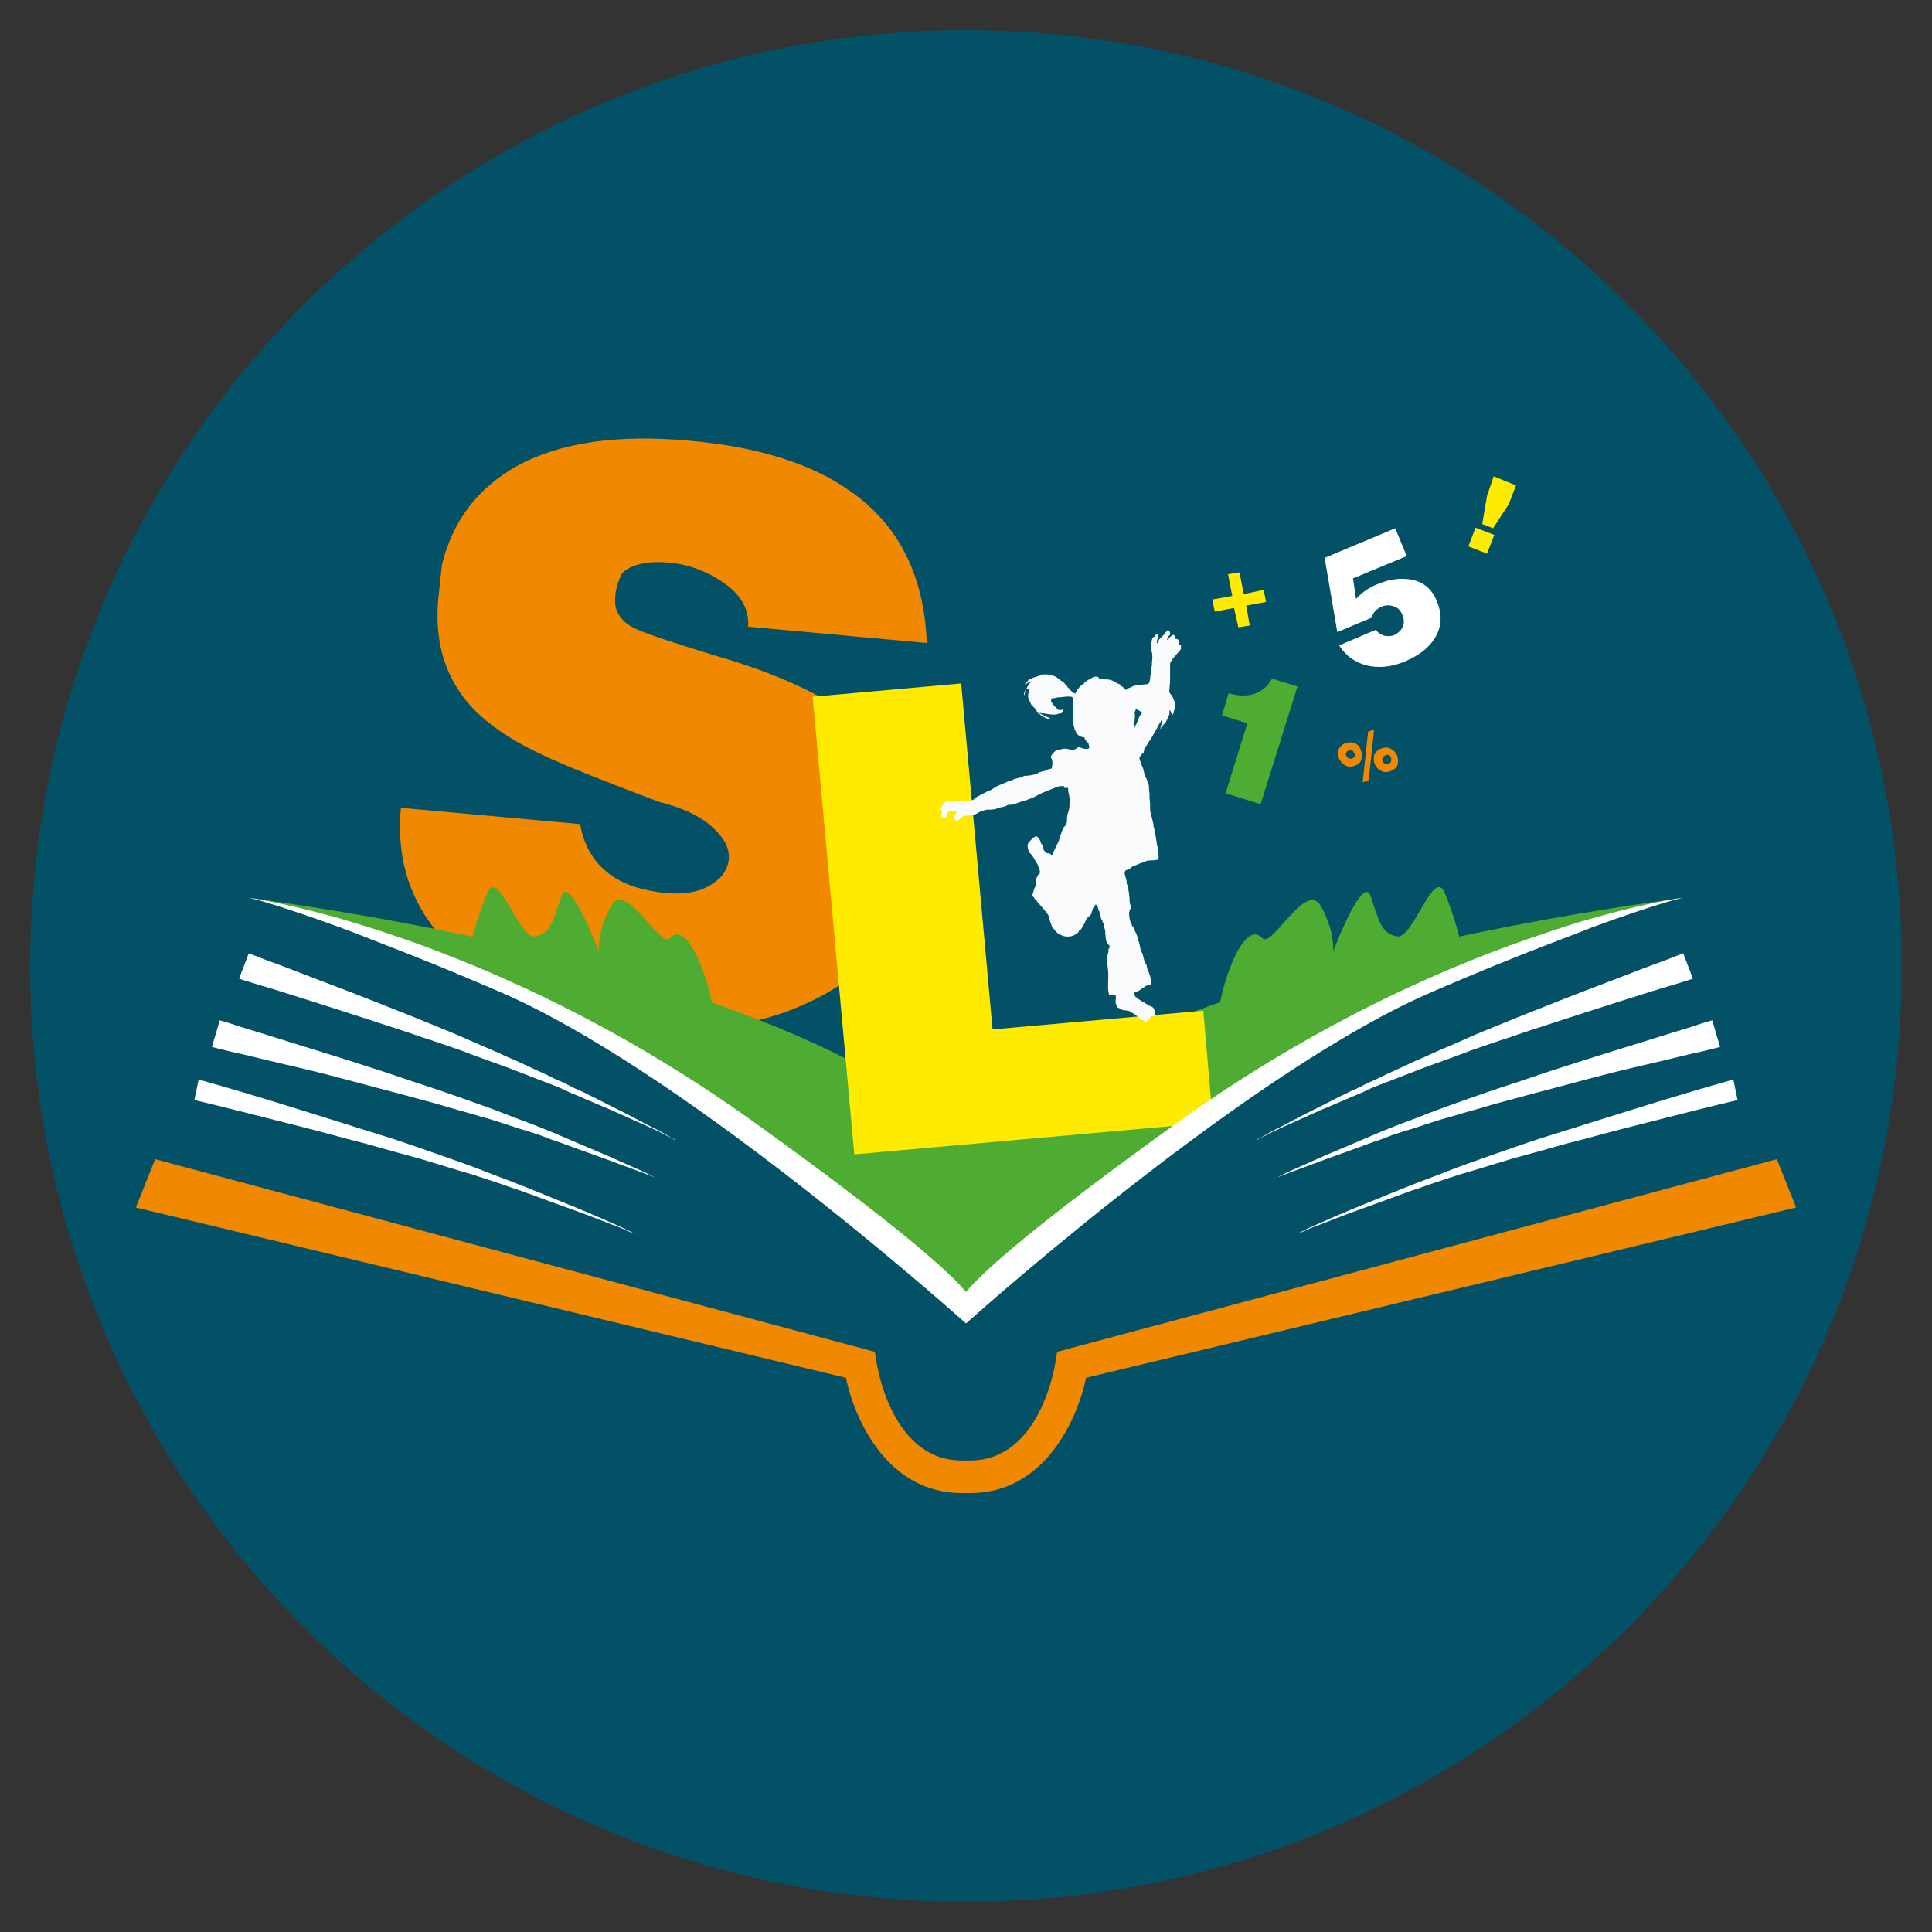
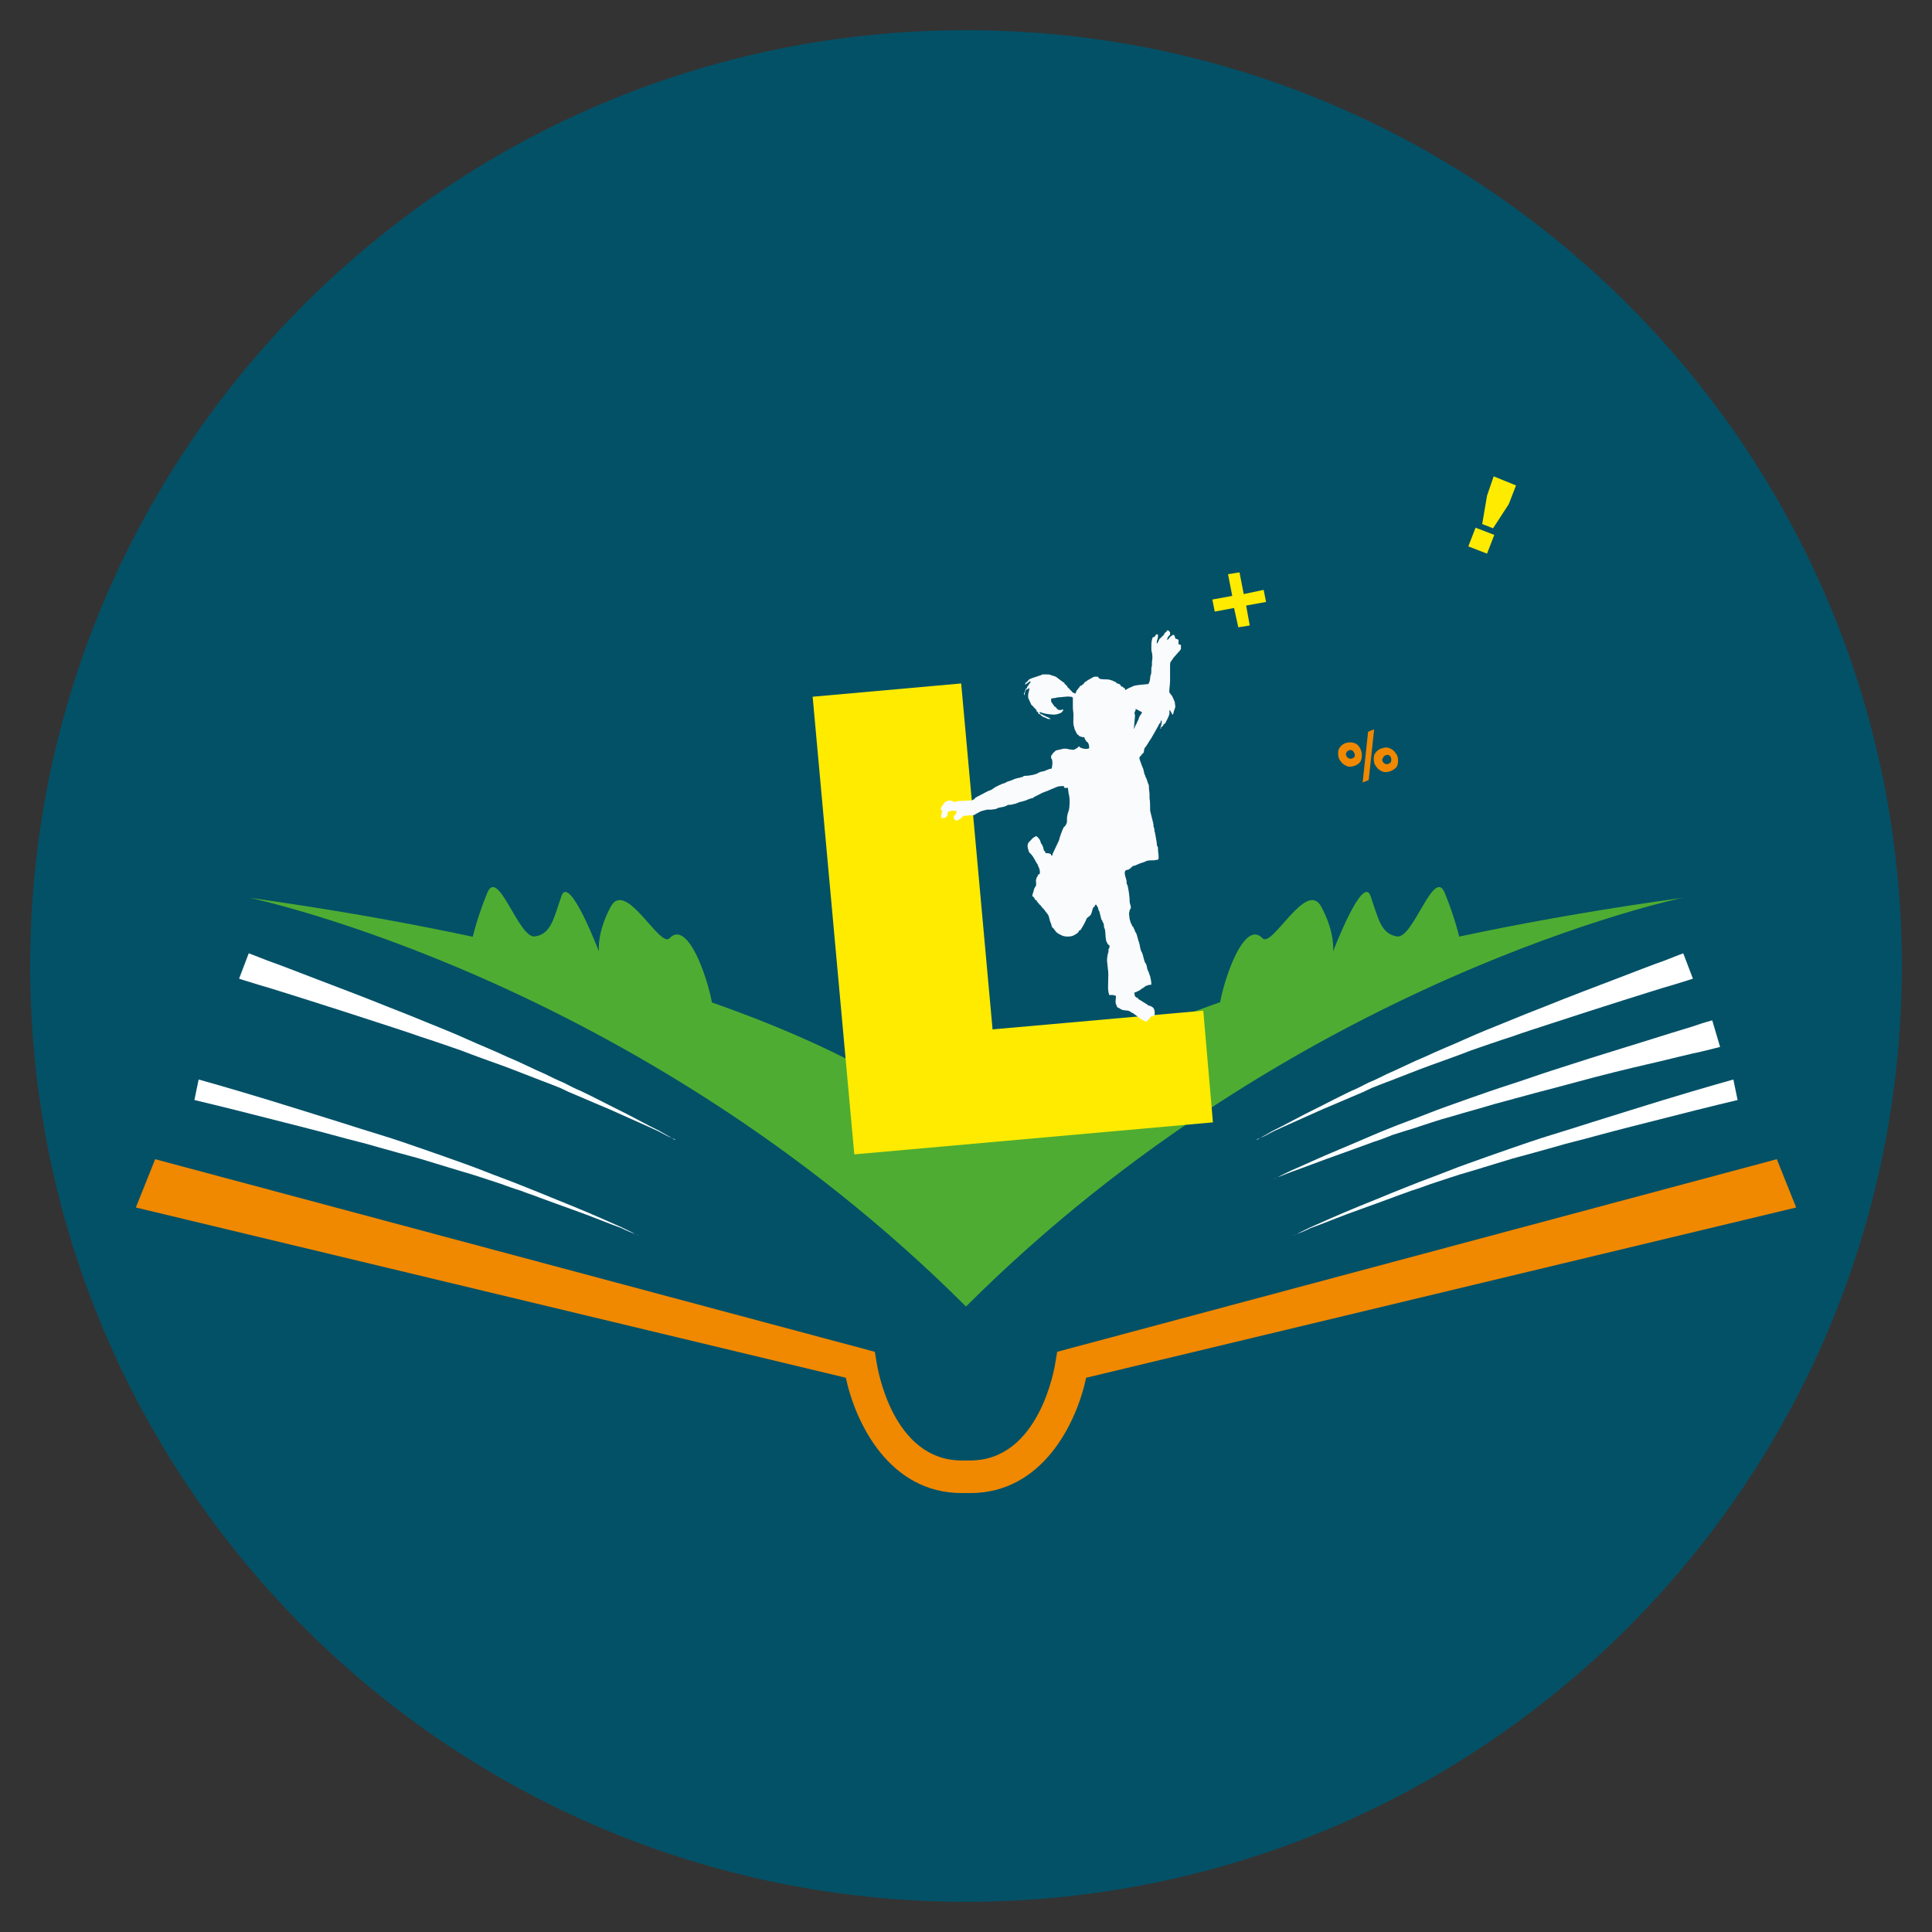
<svg xmlns="http://www.w3.org/2000/svg" x="0px" y="0px" viewBox="0 0 32 32" style="enable-background:new 0 0 32 32;" xml:space="preserve">
  <rect x="0" y="0" width="32" height="32" fill="#333333" stroke="none" />
  <style type="text/css"> .st0{display:none;} .st1{display:inline;} .st2{fill:#FC0423;} .st3{fill:#FF4754;} .st4{fill:#FF923D;} .st5{fill:#FFE90C;} .st6{display:inline;fill:#383838;} .st7{display:inline;fill:#686767;} .st8{display:inline;fill:#888787;} .st9{display:inline;fill:#282828;} .st10{display:inline;fill:#666666;} .st11{display:inline;fill:#9D9C9C;} .st12{display:inline;fill:#232323;} .st13{display:inline;fill:#353C59;} .st14{display:inline;fill:#A21313;} .st15{display:inline;fill:#353C59;stroke:#000000;stroke-width:3;stroke-miterlimit:10;} .st16{display:inline;fill:#4F4F4F;} .st17{fill:url(#SVGID_1_);} .st18{fill:#2D2C30;} .st19{opacity:0.39;} .st20{fill:#FFFFFF;} .st21{fill:url(#SVGID_00000156564885061532067830000005218214013943251386_);} .st22{fill:url(#SVGID_00000076575489273694380050000012492217293962992278_);} .st23{fill:url(#SVGID_00000173159000834763751920000014340317197102845570_);} .st24{fill:#05E4DE;} .st25{fill:#04B1AC;} .st26{fill:#05D5CF;} .st27{fill:#C30505;} .st28{fill:#AEAEAE;} .st29{fill:#5B5A5A;} .st30{fill:#A9A8A8;} .st31{fill:#8B8B8B;} .st32{fill:url(#SVGID_00000056388723381632051980000006573785500676374406_);} .st33{fill:#810404;} .st34{fill:#4C0202;} .st35{fill:#1E1E1E;} .st36{fill:#4C4C4C;} .st37{fill:#6D6D6D;} .st38{fill:#9F9E9E;} .st39{fill:#D7D7D7;} .st40{fill:#E7E5E5;} .st41{fill:#666565;} .st42{fill:#959595;} .st43{fill:#B6B6B6;} .st44{fill:#929292;} .st45{fill:#AEADAD;} .st46{fill:#C3C3C3;} .st47{fill:#565555;} .st48{fill:url(#SVGID_00000073680988435068136630000015540098528281359011_);} .st49{fill:url(#SVGID_00000165228640643782499590000003917069138728440487_);} .st50{fill:#C0BEBE;} .st51{fill:url(#SVGID_00000109006031020525407790000000210655462180106881_);} .st52{fill:url(#SVGID_00000078724256300273026210000006823633835681750405_);} .st53{fill:url(#SVGID_00000111191308811775700070000005171059358782567088_);} .st54{fill:#494949;} .st55{fill:#540202;} .st56{fill:#A20404;} .st57{fill:#B90202;} .st58{fill:#5E0404;} .st59{fill:#880303;} .st60{fill:#727272;} .st61{fill:#6B6B6B;} .st62{fill:#989898;} .st63{fill:#888888;} .st64{fill:#490202;} .st65{fill:#880404;} .st66{fill:#C1C5C5;} .st67{fill:#9D9C9C;} .st68{fill:#5E5D5D;} .st69{fill:#868686;} .st70{opacity:0.3;fill:#231F20;} .st71{opacity:0.3;} .st72{fill:#231F20;} .st73{fill:none;stroke:#FFFFFF;stroke-width:2.059;stroke-miterlimit:10;} .st74{fill:none;stroke:#000000;stroke-width:17;stroke-miterlimit:10;stroke-dasharray:10.017,10.017;} .st75{fill:url(#SVGID_00000047029198853009525880000006118075063883987133_);} .st76{fill:url(#SVGID_00000174583387688143714500000014940626391626998200_);} .st77{fill:url(#SVGID_00000067932741983247212770000013792287937542087333_);} .st78{opacity:0.43;} .st79{fill:none;stroke:#FF0000;stroke-width:13;stroke-miterlimit:10;} .st80{opacity:0.5;} .st81{fill:none;stroke:#B10202;stroke-width:46;stroke-miterlimit:10;} .st82{opacity:0.51;} .st83{opacity:0.65;} .st84{opacity:0.2;fill:#020202;} .st85{fill:#FBFBFB;} .st86{fill:none;stroke:#FF0000;stroke-width:17;stroke-miterlimit:10;} .st87{opacity:0.72;} .st88{fill:none;stroke:#FFFFFF;stroke-width:9;stroke-miterlimit:10;} .st89{fill:none;stroke:#FFFFFF;stroke-width:5;stroke-linejoin:round;stroke-miterlimit:10;} .st90{fill:#FFFFFF;stroke:#FFFFFF;stroke-width:5;stroke-linejoin:round;stroke-miterlimit:10;} .st91{opacity:0.55;fill:#FFFFFF;stroke:#FFFFFF;stroke-width:5;stroke-linejoin:round;stroke-miterlimit:10;} .st92{fill:#2C5871;} .st93{fill:#0F303F;} .st94{fill:#E5E5E5;} .st95{fill:#C0D54B;} .st96{fill:#FFC77B;} .st97{fill:#E8B670;} .st98{fill:#9EB503;} .st99{fill:#C02106;} .st100{fill:#A71D05;} .st101{fill:#14AFBE;} .st102{fill:#16C0D0;} .st103{fill:#123A4D;} .st104{fill:#C89D61;} .st105{fill:#9D7C4C;} .st106{opacity:0.76;} .st107{clip-path:url(#SVGID_00000062169613747288299030000011360927613442705599_);} .st108{fill:#022B3A;} .st109{fill:none;stroke:#BEBEBE;stroke-width:14;stroke-miterlimit:10;} .st110{fill:#1C1C1C;} .st111{fill:#F31C40;} .st112{fill:#FDFDFD;} .st113{fill:#D2D2D2;} .st114{fill:#F6F6F8;} .st115{fill:#023C56;} .st116{fill:#035D7C;} .st117{fill:#E1E1E1;} .st118{fill:#E4E4E4;} .st119{fill:#C3C4C5;} .st120{fill:#838383;} .st121{fill:#9AE0F8;} .st122{fill:none;stroke:#023C56;stroke-miterlimit:10;} .st123{fill:#F6F6F8;stroke:#023C56;stroke-miterlimit:10;} .st124{fill:#F85F7C;} .st125{fill:none;stroke:#F31646;stroke-width:14;stroke-miterlimit:10;} .st126{fill:#BB1541;} .st127{fill:#F31646;} .st128{fill:#FFFFFF;stroke:#F31C40;stroke-width:0.25;stroke-miterlimit:10;} .st129{fill:#011438;} .st130{fill:#306472;} .st131{fill:none;stroke:#023C56;stroke-width:9;stroke-miterlimit:10;} .st132{opacity:0.08;} .st133{fill:#010138;} .st134{opacity:0.74;} .st135{fill:none;stroke:#C30505;stroke-width:25;stroke-miterlimit:10;} .st136{fill:none;stroke:#FFFFFF;stroke-width:19;stroke-miterlimit:10;} .st137{fill:none;stroke:#E5007E;stroke-width:10;stroke-miterlimit:10;} .st138{fill:#E93106;} .st139{fill:none;stroke:#023C56;stroke-width:14;stroke-miterlimit:10;} .st140{fill:#FFFFFF;stroke:#000000;stroke-miterlimit:10;} .st141{fill:#000607;} .st142{fill:#D2B078;} .st143{fill:#E4E5E3;} .st144{clip-path:url(#SVGID_00000143577144368023723830000005833869622521966501_);} .st145{fill:#232226;} .st146{fill-rule:evenodd;clip-rule:evenodd;fill:#E4E5E3;} .st147{fill-rule:evenodd;clip-rule:evenodd;fill:#FFFFFF;} .st148{fill:url(#SVGID_00000181047727857389428630000006618041681040398261_);} .st149{fill:url(#SVGID_00000032616201170201010820000007346569759649707451_);} .st150{opacity:0.4;fill:#2D2C30;} .st151{fill:url(#SVGID_00000086671996262217040140000006347834531427655827_);} .st152{fill:url(#SVGID_00000008831984190035508610000001377853619860569773_);} .st153{fill:#B5B5B6;} .st154{fill:#234676;} .st155{fill:#C5C5C5;} .st156{fill:#A2A2A2;} .st157{opacity:0.66;fill:#00204B;} .st158{opacity:0.5;fill:#001637;} .st159{opacity:0.54;fill:#234676;} .st160{opacity:0.5;fill:#6B6B6B;} .st161{fill:#6D89B8;} .st162{opacity:0.5;fill:#6D89B8;} .st163{fill:#F8CF03;} .st164{fill:#E90A0A;} .st165{opacity:0.5;fill:#8A0000;} .st166{clip-path:url(#SVGID_00000032617746459233066320000000513452116612167048_);fill:#D8DCE1;} .st167{clip-path:url(#SVGID_00000032617746459233066320000000513452116612167048_);fill:#E90A0A;} .st168{opacity:0.5;clip-path:url(#SVGID_00000032617746459233066320000000513452116612167048_);fill:#6D89B8;} .st169{opacity:0.25;fill:#6D89B8;} .st170{fill:#1E2B4F;} .st171{opacity:0.5;fill:#1E2B4F;} .st172{fill:none;stroke:#D2B078;stroke-width:31;stroke-miterlimit:10;} .st173{fill:#F8AE7D;} .st174{fill:#817B6E;} .st175{fill:#F39556;} .st176{fill:#E48D53;} .st177{fill:#57C5F1;} .st178{fill:url(#SVGID_00000047061994115464280940000014289544826476205489_);} .st179{fill:#C34129;} .st180{fill:#EC9C66;} .st181{fill:url(#SVGID_00000068639851192846989900000014960286553027240109_);} .st182{fill:url(#SVGID_00000031185393222332012100000018095599101805785526_);} .st183{fill:#020202;} .st184{fill:url(#SVGID_00000011719486160455737990000004394880318113366461_);} .st185{fill:url(#SVGID_00000079474154281618291600000015471938982063666096_);} .st186{opacity:0.45;} .st187{fill:#0D121E;} .st188{fill:url(#SVGID_00000026148242560654862760000009117194703864526729_);} .st189{fill:url(#SVGID_00000136393144913113803120000005098120976220869769_);} .st190{fill:url(#SVGID_00000041998975254794922170000008397650332465111991_);} .st191{fill:#3E88CB;} .st192{fill:#72C0C0;} .st193{opacity:0.1;} .st194{fill:#A5ABB1;} .st195{fill:url(#SVGID_00000062909912210348729490000000498444416896265609_);} .st196{fill:url(#SVGID_00000095310390461313190490000015033405701608494467_);} .st197{opacity:0.2;} .st198{opacity:0.51;clip-path:url(#SVGID_00000081624672958720654760000010988822752786466450_);fill:url(#SVGID_00000124842009821954647970000016883179272578412194_);} .st199{fill:none;} .st200{opacity:0.51;clip-path:url(#SVGID_00000158745366138232525920000012026081267784328352_);fill:url(#SVGID_00000144338703310014930680000008066099228345498503_);} .st201{fill:url(#SVGID_00000116947489929033085150000002314524976238733737_);} .st202{opacity:0.15;} .st203{fill:url(#SVGID_00000181770245501883643640000002378524084806756266_);} .st204{fill:url(#SVGID_00000183932648391219354100000011465867910088674236_);} .st205{fill:url(#SVGID_00000083087040894169999000000000488313870035383487_);} .st206{fill:url(#SVGID_00000163041391970628468570000004321320109439645845_);} .st207{fill:url(#SVGID_00000121979847413450967210000013197151102414130340_);} .st208{fill:url(#SVGID_00000183224588815091067900000000866131896714540199_);} .st209{fill:url(#SVGID_00000003814946906610652470000008392112310765938324_);} .st210{fill:#E1EEED;} .st211{fill:url(#SVGID_00000071554673461248919610000014383834969582309522_);} .st212{fill:#1B2A36;} .st213{fill:#E7ECEA;} .st214{fill:#1B227A;} .st215{opacity:0.4;} .st216{fill:#D7D6D5;} .st217{fill:#F1F4F5;} .st218{fill:#D6D4D0;} .st219{fill:#363A50;} .st220{fill:#6E8EA7;} .st221{fill:#8BB0C5;} .st222{fill:#514847;} .st223{fill:url(#SVGID_00000106132388366763207310000010132236972127496608_);} .st224{fill:url(#SVGID_00000011004627308816448120000012735450770245940415_);} .st225{fill:url(#SVGID_00000089533212001444861310000007970089794359037095_);} .st226{fill:url(#SVGID_00000000907692498628249370000005626204311301183673_);} .st227{fill:url(#SVGID_00000121998121648403040160000008131741387010986666_);} .st228{fill:url(#SVGID_00000029047275818009300820000015203273168599749293_);} .st229{fill:url(#SVGID_00000172402692349068297460000009741692606275757242_);} .st230{fill:url(#SVGID_00000157309668506223219050000008786447756997002132_);} .st231{opacity:0.3;fill:#818181;} .st232{fill:url(#SVGID_00000108291680085620231020000001588230207862110891_);} .st233{fill:#9E2C22;} .st234{opacity:0.51;clip-path:url(#SVGID_00000151515960917936758030000008100218552780518061_);fill:url(#SVGID_00000101085023317006631610000015460248464059942566_);} .st235{clip-path:url(#SVGID_00000138547876545081440810000016649438339599699869_);} .st236{fill:#F65108;} .st237{fill:#D73D07;} .st238{fill:#7782B0;} .st239{fill:#9CA17B;} .st240{fill:#DAE0F7;} .st241{fill:#B2453F;} .st242{fill:#F3ECF5;} .st243{fill:#AFA5C4;} .st244{fill:#CE7A76;} .st245{fill:#CE7975;} .st246{fill:#7783B1;} .st247{fill:#7F4242;} .st248{fill:#342A35;} .st249{clip-path:url(#SVGID_00000138547876545081440810000016649438339599699869_);fill:none;stroke:#D2B078;stroke-width:31;stroke-miterlimit:10;} .st250{fill:#D1EDFB;} .st251{fill:#F8DB5F;} .st252{fill:#E4F5FC;} .st253{fill:#FDF4CD;} .st254{fill:#FFC66E;} .st255{fill:#F86775;} .st256{fill:#FDC050;} .st257{fill:#F8192F;} .st258{fill:#FDEEAD;} .st259{fill:#FDEEAE;} .st260{fill:url(#SVGID_00000053536092405290809590000009281905793577043876_);} .st261{fill:#303030;} .st262{opacity:0.45;fill:#FFFFFF;} .st263{fill:url(#SVGID_00000159436653018804622200000004666852801548163748_);} .st264{fill:url(#SVGID_00000103980206794365199110000003369719478459043973_);} .st265{fill-rule:evenodd;clip-rule:evenodd;fill:#035167;} .st266{fill:#F08800;} .st267{fill:#4FAC32;} .st268{fill:#FFEB00;} .st269{fill-rule:evenodd;clip-rule:evenodd;fill:#FAFBFD;} </style>
  <g id="Слой_1" class="st0"> </g>
  <g id="Слой_2" class="st0"> </g>
  <g id="Слой_3">
    <path class="st265" d="M16,0.5L16,0.5c8.56,0,15.5,6.94,15.5,15.5v0c0,8.56-6.94,15.5-15.5,15.5h0C7.44,31.5,0.5,24.56,0.5,16v0 C0.5,7.44,7.44,0.5,16,0.5z" />
    <g>
-       <path class="st266" d="M12.39,10.38c0.02-0.27-0.1-0.51-0.38-0.71c-0.28-0.2-0.59-0.32-0.92-0.35c-0.22-0.02-0.4-0.01-0.55,0.04 c-0.15,0.05-0.24,0.11-0.27,0.2c-0.03,0.08-0.05,0.14-0.06,0.19c-0.01,0.04-0.02,0.09-0.02,0.15c-0.02,0.2,0.07,0.36,0.27,0.48 c0.11,0.07,0.57,0.23,1.39,0.48c1.11,0.32,1.94,0.72,2.49,1.2c0.62,0.56,0.89,1.25,0.82,2.07l-0.01,0.14 c-0.09,0.95-0.57,1.67-1.46,2.18c-0.83,0.47-1.79,0.66-2.89,0.56c-1.24-0.11-2.23-0.45-2.98-1.02c-0.88-0.67-1.28-1.54-1.18-2.61 l2.97,0.27c0.06,0.37,0.24,0.66,0.53,0.86c0.22,0.15,0.51,0.24,0.87,0.28c0.3,0.03,0.55-0.01,0.74-0.12 c0.19-0.11,0.3-0.25,0.32-0.43c0.02-0.18-0.07-0.35-0.25-0.52c-0.21-0.2-0.51-0.34-0.91-0.44C9.96,12.92,9.33,12.67,9,12.51 c-0.63-0.29-1.07-0.62-1.33-0.97C7.34,11.1,7.2,10.56,7.26,9.91l0.06-0.56C7.5,8.62,7.92,8.08,8.56,7.72 c0.71-0.39,1.66-0.53,2.86-0.42c1.13,0.1,2.03,0.38,2.67,0.84c0.8,0.56,1.22,1.4,1.26,2.51L12.39,10.38z" />
      <path class="st267" d="M11.8,16.78c0.06-0.13-0.35-1.62-0.71-1.24c-0.16,0.17-0.72-0.97-0.97-0.53c-0.24,0.44-0.2,0.75-0.2,0.75 s-0.49-1.29-0.62-0.92c-0.13,0.37-0.17,0.63-0.44,0.67c-0.27,0.04-0.61-1.16-0.79-0.72c-0.18,0.44-0.25,0.77-0.25,0.77 s1.66,0.84,2.28,1.01C11.66,17,11.8,16.78,11.8,16.78" />
      <path class="st267" d="M20.2,16.78c-0.06-0.13,0.35-1.62,0.71-1.24c0.16,0.17,0.72-0.97,0.97-0.53c0.24,0.44,0.2,0.75,0.2,0.75 s0.49-1.29,0.62-0.92c0.13,0.37,0.17,0.63,0.44,0.67c0.27,0.04,0.61-1.16,0.79-0.72c0.18,0.44,0.25,0.77,0.25,0.77 s-1.66,0.84-2.28,1.01C20.34,17,20.2,16.78,20.2,16.78" />
      <path class="st267" d="M16,18.9c0,0-2.08-2.66-11.87-4.03c0,0,6.42,1.33,11.87,6.77c5.45-5.44,11.87-6.77,11.87-6.77 C18.08,16.23,16,18.9,16,18.9" />
      <polygon class="st268" points="13.46,11.54 15.92,11.32 16.44,17.05 19.93,16.74 20.09,18.59 14.15,19.12 " />
-       <path class="st20" d="M8.26,16.42c2.92,1.25,7.19,5.01,7.74,5.5c0.55-0.49,4.82-4.25,7.74-5.5c0.74-0.32,1.36-0.57,1.88-0.77 c0.28-0.11,0.53-0.2,0.75-0.29c1.09-0.4,1.5-0.49,1.5-0.49s-0.56,0.07-1.49,0.34c-0.23,0.06-0.47,0.14-0.74,0.23 c-1.55,0.51-3.76,1.45-6.12,3.14c-2.38,1.71-3.24,2.48-3.52,2.82c-0.28-0.34-1.14-1.11-3.52-2.82c-2.36-1.69-4.57-2.63-6.12-3.14 c-0.27-0.09-0.51-0.16-0.74-0.23c-0.93-0.26-1.49-0.34-1.49-0.34s0.4,0.09,1.5,0.49c0.22,0.08,0.47,0.18,0.75,0.29 C6.9,15.85,7.52,16.1,8.26,16.42" />
      <path class="st20" d="M4.12,15.79c0,0,0.11,0.04,0.31,0.12c0.2,0.07,0.48,0.18,0.82,0.31c0.34,0.13,0.74,0.28,1.16,0.45 c0.21,0.08,0.43,0.17,0.65,0.26c0.22,0.09,0.45,0.18,0.67,0.28c0.22,0.1,0.45,0.19,0.66,0.29c0.22,0.09,0.43,0.2,0.64,0.29 c0.1,0.05,0.2,0.1,0.3,0.14c0.1,0.05,0.19,0.1,0.29,0.14c0.19,0.09,0.36,0.18,0.52,0.26c0.33,0.16,0.59,0.31,0.78,0.4 c0.09,0.05,0.16,0.09,0.21,0.12c0.02,0.01,0.04,0.03,0.06,0.03c0.01,0.01,0.02,0.01,0.02,0.01s-0.01,0-0.02-0.01 c-0.01-0.01-0.03-0.02-0.06-0.03c-0.05-0.02-0.13-0.06-0.22-0.11c-0.19-0.09-0.47-0.21-0.8-0.36c-0.17-0.07-0.35-0.15-0.54-0.23 c-0.1-0.04-0.19-0.08-0.29-0.13c-0.1-0.04-0.2-0.08-0.31-0.12c-0.21-0.08-0.43-0.17-0.65-0.25c-0.22-0.08-0.45-0.16-0.68-0.25 c-0.23-0.08-0.46-0.16-0.68-0.23c-0.22-0.08-0.45-0.15-0.66-0.22c-0.43-0.14-0.83-0.27-1.18-0.38c-0.35-0.11-0.63-0.2-0.84-0.26 c-0.2-0.06-0.32-0.1-0.32-0.1L4.12,15.79z" />
-       <path class="st20" d="M3.64,16.9c0,0,0.12,0.03,0.32,0.1c0.2,0.06,0.49,0.15,0.84,0.26c0.35,0.11,0.75,0.23,1.18,0.37 c0.22,0.07,0.44,0.14,0.67,0.22c0.23,0.08,0.46,0.15,0.69,0.23c0.23,0.08,0.46,0.16,0.68,0.24c0.23,0.08,0.44,0.17,0.66,0.25 c0.11,0.04,0.21,0.08,0.31,0.12c0.1,0.04,0.2,0.08,0.29,0.12c0.19,0.08,0.37,0.16,0.54,0.23c0.34,0.14,0.61,0.27,0.8,0.35 c0.1,0.05,0.17,0.08,0.22,0.11c0.03,0.01,0.04,0.02,0.06,0.03c0.01,0.01,0.02,0.01,0.02,0.01s-0.01,0-0.02-0.01 c-0.01-0.01-0.03-0.02-0.06-0.03c-0.05-0.02-0.13-0.05-0.23-0.09c-0.2-0.07-0.48-0.18-0.82-0.3c-0.17-0.06-0.36-0.13-0.55-0.2 c-0.1-0.03-0.2-0.07-0.3-0.11c-0.1-0.03-0.21-0.07-0.32-0.1c-0.22-0.07-0.44-0.15-0.67-0.21c-0.23-0.07-0.46-0.13-0.69-0.2 c-0.23-0.06-0.47-0.13-0.7-0.19c-0.23-0.06-0.46-0.12-0.68-0.18c-0.44-0.12-0.85-0.22-1.2-0.3c-0.35-0.08-0.65-0.16-0.85-0.2 c-0.21-0.05-0.32-0.08-0.32-0.08L3.64,16.9z" />
      <path class="st20" d="M3.29,17.88c0,0,0.47,0.13,1.16,0.34c0.35,0.11,0.75,0.23,1.19,0.37c0.22,0.07,0.44,0.14,0.67,0.21 c0.23,0.07,0.46,0.15,0.69,0.23c0.23,0.08,0.46,0.16,0.68,0.24c0.23,0.08,0.44,0.17,0.66,0.25c0.11,0.04,0.21,0.08,0.31,0.12 c0.1,0.04,0.2,0.08,0.3,0.12c0.19,0.08,0.37,0.15,0.54,0.22c0.34,0.14,0.61,0.26,0.81,0.35c0.1,0.05,0.17,0.08,0.22,0.11 c0.03,0.01,0.04,0.02,0.06,0.03c0.01,0.01,0.02,0.01,0.02,0.01s-0.01,0-0.02-0.01c-0.01-0.01-0.03-0.02-0.06-0.03 c-0.05-0.02-0.13-0.05-0.23-0.1c-0.2-0.07-0.48-0.19-0.82-0.31c-0.17-0.06-0.36-0.13-0.55-0.2c-0.1-0.04-0.2-0.07-0.3-0.11 c-0.1-0.03-0.21-0.07-0.32-0.11c-0.22-0.07-0.44-0.15-0.66-0.21c-0.23-0.07-0.46-0.14-0.69-0.21c-0.23-0.06-0.47-0.13-0.69-0.19 c-0.23-0.07-0.46-0.12-0.67-0.18c-0.44-0.12-0.85-0.22-1.2-0.31c-0.7-0.18-1.17-0.29-1.17-0.29L3.29,17.88z" />
      <path class="st20" d="M27.88,15.79c0,0-0.11,0.04-0.31,0.12c-0.2,0.07-0.48,0.18-0.82,0.31c-0.34,0.13-0.74,0.28-1.16,0.45 c-0.21,0.08-0.43,0.17-0.65,0.26c-0.22,0.09-0.45,0.18-0.67,0.28c-0.22,0.1-0.45,0.19-0.66,0.29c-0.22,0.09-0.43,0.2-0.64,0.29 c-0.1,0.05-0.2,0.1-0.3,0.14c-0.1,0.05-0.19,0.1-0.29,0.14c-0.19,0.09-0.36,0.18-0.52,0.26c-0.33,0.16-0.59,0.31-0.78,0.4 c-0.09,0.05-0.16,0.09-0.21,0.12c-0.02,0.01-0.04,0.03-0.06,0.03c-0.01,0.01-0.02,0.01-0.02,0.01s0.01,0,0.02-0.01 c0.01-0.01,0.03-0.02,0.06-0.03c0.05-0.02,0.13-0.06,0.22-0.11c0.19-0.09,0.47-0.21,0.8-0.36c0.17-0.07,0.35-0.15,0.54-0.23 c0.1-0.04,0.19-0.08,0.29-0.13c0.1-0.04,0.2-0.08,0.31-0.12c0.21-0.08,0.43-0.17,0.65-0.25c0.22-0.08,0.45-0.16,0.68-0.25 c0.23-0.08,0.46-0.16,0.68-0.23c0.22-0.08,0.45-0.15,0.66-0.22c0.43-0.14,0.83-0.27,1.18-0.38c0.35-0.11,0.63-0.2,0.84-0.26 c0.2-0.06,0.32-0.1,0.32-0.1L27.88,15.79z" />
      <path class="st20" d="M28.36,16.9c0,0-0.12,0.03-0.32,0.1c-0.2,0.06-0.49,0.15-0.84,0.26c-0.35,0.11-0.75,0.23-1.18,0.37 c-0.22,0.07-0.44,0.14-0.67,0.22c-0.23,0.08-0.46,0.15-0.69,0.23c-0.23,0.08-0.46,0.16-0.68,0.24c-0.23,0.08-0.44,0.17-0.66,0.25 c-0.11,0.04-0.21,0.08-0.31,0.12c-0.1,0.04-0.2,0.08-0.29,0.12c-0.19,0.08-0.37,0.16-0.54,0.23c-0.34,0.14-0.61,0.27-0.8,0.35 c-0.1,0.05-0.17,0.08-0.22,0.11c-0.03,0.01-0.04,0.02-0.06,0.03c-0.01,0.01-0.02,0.01-0.02,0.01s0.01,0,0.02-0.01 c0.01-0.01,0.03-0.02,0.06-0.03c0.05-0.02,0.13-0.05,0.23-0.09c0.2-0.07,0.48-0.18,0.82-0.3c0.17-0.06,0.36-0.13,0.55-0.2 c0.1-0.03,0.2-0.07,0.3-0.11c0.1-0.03,0.21-0.07,0.32-0.1c0.22-0.07,0.44-0.15,0.67-0.21c0.23-0.07,0.46-0.13,0.69-0.2 c0.23-0.06,0.47-0.13,0.7-0.19c0.23-0.06,0.46-0.12,0.68-0.18c0.44-0.12,0.85-0.22,1.2-0.3c0.35-0.08,0.65-0.16,0.85-0.2 c0.21-0.05,0.32-0.08,0.32-0.08L28.36,16.9z" />
      <path class="st20" d="M28.71,17.88c0,0-0.47,0.13-1.16,0.34c-0.35,0.11-0.75,0.23-1.19,0.37c-0.22,0.07-0.44,0.14-0.67,0.21 c-0.23,0.07-0.46,0.15-0.69,0.23c-0.23,0.08-0.46,0.16-0.68,0.24c-0.23,0.08-0.44,0.17-0.66,0.25c-0.11,0.04-0.21,0.08-0.31,0.12 c-0.1,0.04-0.2,0.08-0.3,0.12c-0.19,0.08-0.37,0.15-0.54,0.22c-0.34,0.14-0.61,0.26-0.81,0.35c-0.1,0.05-0.17,0.08-0.22,0.11 c-0.03,0.01-0.04,0.02-0.06,0.03c-0.01,0.01-0.02,0.01-0.02,0.01s0.01,0,0.02-0.01c0.01-0.01,0.03-0.02,0.06-0.03 c0.05-0.02,0.13-0.05,0.23-0.1c0.2-0.07,0.48-0.19,0.82-0.31c0.17-0.06,0.36-0.13,0.55-0.2c0.1-0.04,0.2-0.07,0.3-0.11 c0.1-0.03,0.21-0.07,0.32-0.11c0.22-0.07,0.44-0.15,0.66-0.21c0.23-0.07,0.46-0.14,0.69-0.21c0.23-0.06,0.47-0.13,0.69-0.19 c0.23-0.07,0.46-0.12,0.67-0.18c0.44-0.12,0.85-0.22,1.2-0.31c0.7-0.18,1.17-0.29,1.17-0.29L28.71,17.88z" />
      <path class="st266" d="M29.43,19.2l-11.92,3.19l-0.03,0.18c-0.01,0.07-0.26,1.62-1.41,1.62c-0.02,0-0.05,0-0.07,0 c-0.02,0-0.05,0-0.07,0c-1.16,0-1.4-1.56-1.41-1.62l-0.03-0.18L2.57,19.2L2.25,20l11.76,2.82c0.16,0.75,0.72,1.91,1.92,1.91 c0.02,0,0.05,0,0.07,0c0.02,0,0.05,0,0.07,0c1.2,0,1.76-1.16,1.92-1.91L29.75,20L29.43,19.2z" />
      <path class="st269" d="M19.29,10.48c0.02,0,0.01,0,0.02-0.01c0.01-0.01,0.01,0,0.01-0.01c0.01-0.02,0.02-0.03,0.04-0.01l0.01,0.01 c0.01,0.01,0.01,0.01,0.01,0.03c0,0,0,0.01,0,0.01c-0.01,0.02,0.01-0.02,0,0.01c-0.03,0.04-0.04,0.03-0.05,0.09 c0.03-0.01,0.03-0.03,0.05-0.05l0.04-0.03c0.01-0.01,0.02,0,0.03,0l0.02,0.06c0.02,0,0.04,0.01,0.05,0.02l0,0.07l0.03,0.01 c0,0,0,0,0,0l0.01,0c0,0.02,0,0.05,0,0.07c-0.01,0.02-0.02,0.03-0.04,0.05l-0.07,0.08c-0.01,0.01,0,0-0.01,0.01l-0.04,0.06 c0,0,0,0,0,0c0,0,0,0,0,0c0,0,0,0,0,0l-0.01,0.01c-0.01,0.02-0.01,0.05-0.01,0.07c0,0.08,0,0.16,0,0.25 c0,0.06-0.02,0.17-0.01,0.19c0.03,0.05,0.03,0.03,0.05,0.07l0.03,0.07c0.01,0.02,0.01,0.02,0.01,0.04 c0.01,0.06,0.01,0.06-0.01,0.11c-0.01,0.02-0.01,0.06-0.03,0.08c0,0,0,0.01,0,0c0,0,0,0,0,0l-0.02-0.04 c-0.01-0.01-0.01-0.03-0.03-0.04c0,0.11,0,0.05-0.02,0.12l-0.05,0.1c0,0,0,0,0,0C19.27,12,19.27,12,19.26,12.03 c-0.02,0-0.02,0.01-0.03,0.02c-0.01,0.01,0-0.01,0,0.01c0,0.01,0,0,0,0.01h-0.01c0-0.05,0.03-0.07,0.02-0.14 c-0.01,0.01-0.02,0.01-0.02,0.05c-0.02,0-0.02,0.01-0.03,0.03c0,0.01-0.01,0.02-0.01,0.02l-0.05,0.09c0,0,0,0,0,0c0,0,0,0,0,0 l-0.04,0.07c0,0-0.01,0.01-0.01,0.02c-0.02,0.03-0.02,0.03-0.04,0.06l-0.05,0.08c0,0,0,0,0,0c-0.01,0.02-0.02,0.02-0.03,0.04 c-0.02,0.03,0,0.09-0.05,0.1c0,0.03-0.01,0.02-0.03,0.04c-0.01,0.02-0.01,0.03,0,0.06l0.04,0.11c0.03,0.05,0.02,0.1,0.05,0.15 l0,0.01c0.02,0.03,0.03,0.07,0.04,0.1c0.01,0.04,0.02,0.02,0.02,0.08c0,0.05,0.01,0.08,0.01,0.12c0,0.02,0,0.04,0,0.06 c0.01,0.06,0.01,0.13,0.01,0.2c0,0.03,0.01,0.03,0.01,0.05l0.04,0.16c0.01,0.03,0,0.05,0.01,0.07c0,0,0,0,0,0l0.01,0.03 c0,0.03,0,0.04,0.01,0.06l0.03,0.17c0,0.07,0.01,0.04,0.02,0.08c0,0.01,0,0.02,0,0.03c0,0.05,0.01,0.07,0.01,0.12 c0,0.02,0,0.01,0,0.03c-0.01,0.02,0-0.01-0.01,0.02c-0.04,0-0.04,0.01-0.08,0.01c-0.05,0-0.1,0-0.13,0.02 c-0.04,0.02-0.07,0.02-0.11,0.04l-0.07,0.03c-0.01,0,0,0-0.01,0c-0.01,0-0.01,0-0.01,0L18.7,14.4c-0.03,0.01-0.05,0.01-0.06,0.02 c-0.03,0.04,0.01,0.12,0.02,0.17c0,0.01,0,0.03,0,0.04c0.01,0.04,0,0,0.01,0.02c0.02,0.05,0.04,0.21,0.04,0.26 c0,0.08,0.02,0.07,0.02,0.12c0,0.04-0.01,0.01-0.02,0.05c0,0.01-0.01,0.05-0.01,0.05l0.01,0.09c0,0,0,0,0,0 c0.01,0.03,0.01,0.04,0.02,0.07c0.01,0.02,0.02,0.02,0.02,0.05c0.02,0,0.01,0,0.05,0.08c0,0,0,0,0,0l0,0.01 c0,0.01,0,0.01,0.01,0.01c0.02,0.03,0.03,0.09,0.04,0.12c0.01,0.04,0,0.01,0.01,0.03c0.02,0.05,0.02,0.11,0.04,0.16l0.01,0.02 c0.03,0.05,0.03,0.13,0.06,0.18c0,0.01,0,0,0.01,0.01c0,0.01,0.01,0.02,0.01,0.03c0.01,0.03,0.01,0.06,0.02,0.08l0.02,0.04 c0,0.01,0.01,0.04,0.02,0.06c0.01,0.05,0.02,0.08,0.02,0.14c-0.04,0-0.06,0.01-0.09,0.02l-0.03,0.02c0,0,0,0.01-0.01,0.01 l-0.02,0.01c-0.03,0.02-0.01,0.01-0.04,0.03l-0.06,0.03c0,0,0,0,0,0l-0.03,0.01c0,0.03,0,0.06,0.03,0.08l0.03,0.01 c0,0.03-0.01,0.01,0.01,0.02l0.08,0.05c0.03,0.01,0.03,0.03,0.06,0.03c0,0.02-0.01,0.01,0.02,0.02c0.01,0.01,0.02,0.01,0.03,0.01 c0.02,0.01,0.04,0.02,0.05,0.03c0.03,0.04,0.03,0.09,0.02,0.14c-0.01,0-0.03,0-0.03,0c-0.03,0-0.01,0-0.03,0.01c0,0,0,0,0,0 l-0.01,0.02C19,16.91,19,16.92,18.98,16.92c-0.03,0-0.02-0.01-0.04-0.02c-0.02-0.01-0.05-0.02-0.07-0.04l-0.05-0.04c0,0,0,0,0,0 l-0.03-0.02c-0.02-0.02-0.03-0.02-0.05-0.03c-0.04-0.04-0.09-0.03-0.14-0.04c-0.03-0.01-0.03-0.01-0.06-0.03l-0.02-0.01 c-0.02-0.01-0.01,0-0.02-0.02l-0.02-0.05c-0.01-0.05,0.01-0.09,0-0.13c-0.03,0-0.04-0.01-0.05-0.01c-0.01,0-0.04,0-0.06,0 c0-0.03-0.01-0.03-0.01-0.05c-0.02-0.08,0.01-0.28-0.01-0.38l-0.01-0.1c-0.01-0.04,0-0.12,0.01-0.15c0-0.03,0.01-0.01,0.01-0.04 c0-0.01,0-0.02,0-0.03c0-0.02,0-0.01,0.01-0.02c0.02-0.06,0-0.05-0.02-0.07c0,0,0,0,0,0l-0.03-0.06c0,0,0-0.01,0-0.01 c-0.01-0.03-0.01-0.15-0.02-0.18c-0.01-0.03,0,0.01-0.01-0.02c-0.01-0.03,0-0.06-0.02-0.09c0,0-0.01-0.01-0.01-0.02 c0-0.01,0-0.01-0.01-0.02c-0.01-0.02,0,0.01-0.01-0.02l-0.03-0.12c-0.01-0.02-0.01-0.02-0.02-0.04c0,0,0,0,0,0l0-0.01 c0,0,0-0.01,0-0.01l-0.03-0.05c0,0,0,0,0,0l-0.01-0.01c0,0,0,0,0,0c0,0,0,0,0,0c-0.01,0.01-0.02,0.02-0.02,0.04 c-0.03,0-0.01,0-0.02,0.01c0,0-0.01,0.02-0.01,0.02l-0.02,0.07c-0.01,0.03-0.02,0.04-0.02,0.04L18,15.21 c-0.01,0.03-0.05,0.11-0.07,0.14c0,0,0,0,0,0c0,0,0,0,0,0L17.9,15.4c-0.01,0.01-0.01,0.01-0.02,0.01c-0.01,0.01,0,0-0.01,0.01 l-0.01,0.02c0,0,0,0.01-0.01,0.01c-0.01,0.01-0.01,0-0.01,0.01l-0.05,0.03c0,0,0,0,0,0c-0.05,0.03-0.16,0.03-0.21,0l-0.04-0.02 c0,0-0.02-0.01-0.02-0.01c-0.01-0.01-0.01-0.02-0.03-0.02c0-0.03,0-0.01-0.01-0.02l-0.03-0.04c-0.01-0.02,0,0-0.01-0.01 c-0.03-0.02-0.02-0.06-0.04-0.09l-0.01-0.03c-0.03-0.12-0.02-0.08-0.07-0.15l-0.03-0.04c-0.01-0.01,0,0-0.01-0.01l-0.02-0.02 c0,0,0,0,0,0l-0.03-0.04c0,0,0,0,0,0c0,0,0,0,0,0c-0.01-0.01-0.01-0.01-0.02-0.01c0-0.02,0-0.01-0.01-0.02 c-0.01-0.02-0.03-0.02-0.03-0.05c-0.02,0-0.02,0-0.03-0.02c-0.01-0.01-0.01-0.03-0.03-0.04l-0.01,0c0,0,0,0,0,0 c0-0.02,0-0.01,0-0.03l0.01-0.03c0.01-0.02,0.01-0.06,0.03-0.09c0.01-0.02,0.02-0.02,0.02-0.04c0.01-0.05-0.02-0.07,0.02-0.14 c0.01-0.02,0.01-0.01,0.02-0.04c0.03,0,0.01,0.01,0.02-0.01c0.01-0.02,0-0.09-0.02-0.11l0-0.01c0,0,0-0.01-0.01-0.01 c-0.01-0.02,0.01,0.01,0-0.01c0-0.01-0.01-0.02-0.01-0.02l-0.03-0.05c0,0,0,0,0,0c0,0-0.02-0.04-0.04-0.07 c-0.01-0.01-0.02-0.03-0.04-0.05l-0.02-0.02c-0.01-0.01-0.01-0.01-0.01-0.02c-0.02-0.06-0.04-0.12,0.02-0.17c0,0,0,0,0,0 l0.01-0.01c0.04-0.04,0.02-0.03,0.07-0.06c0.03-0.02,0.02-0.01,0.04,0l0.01,0.01c0.05,0.05,0.04,0.08,0.06,0.11c0,0,0,0,0,0 l0.01,0.01c0,0,0,0,0,0l0.02,0.05c0.01,0.03,0,0.05,0.03,0.06c0,0.04,0,0,0.01,0.03c0.02,0,0.04,0,0.07,0.01 c0.02,0.01,0.01,0,0.02,0.02c0,0,0,0,0,0l0,0.01c0,0,0,0,0,0c0,0,0,0,0,0s0,0,0,0c0,0,0.01,0,0.01,0c0.01,0,0,0,0.01,0 c0-0.02,0.01-0.04,0.02-0.06l0.09-0.19c0.01-0.05,0.05-0.16,0.07-0.2c0.01-0.03,0.02-0.02,0.04-0.05l0.01-0.02c0,0,0,0,0,0 c0.03-0.05-0.01-0.09,0.04-0.22c0.02-0.05,0.02-0.21,0.01-0.23c0-0.01,0,0,0-0.01c0,0,0-0.01,0-0.01 c-0.01-0.02-0.02-0.1-0.02-0.13l-0.06,0l-0.01-0.03c-0.05,0-0.09,0-0.13,0.02l-0.12,0.05c0,0,0,0,0,0l-0.02,0.01 c-0.01,0-0.02,0.01-0.03,0.01c-0.08,0.03-0.05,0.02-0.09,0.04l-0.1,0.05c0,0-0.01,0-0.01,0.01c-0.01,0.01-0.02,0.01-0.03,0.01 l-0.06,0.02c-0.02,0.01-0.04,0.02-0.08,0.03c-0.03,0.01-0.05,0.01-0.08,0.02l-0.01,0.01c-0.01,0-0.02,0-0.03,0.01l-0.05,0.01 c0,0,0,0,0,0c-0.02,0.01-0.04,0.01-0.06,0.01c-0.01,0-0.03,0-0.04,0.01l-0.02,0.01c-0.04,0.02-0.09,0.02-0.12,0.03 c-0.04,0.01-0.01,0.02-0.12,0.03c-0.02,0-0.05,0-0.07,0l-0.08,0.02c-0.04,0.01-0.08,0.04-0.12,0.06c0,0,0,0,0,0 c-0.02,0.01,0.01,0.01-0.03,0.01l-0.1,0.01c-0.03,0-0.05,0-0.07,0.01c-0.02,0.01-0.01,0.02-0.03,0.03l-0.03,0.02 c-0.02,0.01-0.02,0.02-0.05,0.02c-0.03,0-0.02,0.01-0.02-0.02c-0.03,0-0.02,0-0.02-0.06c0.02,0,0.01,0,0.03-0.03l0.02-0.04 c-0.04-0.01,0,0-0.03-0.01c-0.03-0.01-0.07,0-0.09,0.01c0,0,0,0,0,0l-0.01,0c-0.03,0.02,0.03-0.02-0.01,0 c-0.02,0.02-0.01,0.04-0.02,0.06c0,0.02,0.01,0.01-0.01,0.02c-0.01,0.03-0.06,0.03-0.09,0.03c0-0.03,0-0.07,0.01-0.1 c0-0.01,0,0,0.01-0.02c-0.02-0.01-0.04-0.01-0.02-0.06c0,0,0,0,0,0l0.05-0.07c0.03-0.04,0.1-0.05,0.14-0.03l0.02,0.01c0,0,0,0,0,0 c0.02,0.01,0.02,0,0.05-0.01l0.18-0.01c0.07,0,0.06,0,0.1-0.02c0.01,0,0,0,0.01-0.01c0.01,0,0.01,0,0.01-0.01c0,0,0,0,0,0 l0.01-0.01c0,0,0,0,0,0c0,0,0,0,0,0l0.21-0.11c0.01,0,0.02-0.01,0.03-0.01c0.03-0.01,0.05-0.03,0.08-0.05l0.08-0.04c0,0,0,0,0,0 c0.01,0,0.01,0,0.02-0.01l0.06-0.02c0.03-0.01,0.01-0.01,0.04-0.02c0.02-0.01,0.02-0.01,0.03-0.01l0.08-0.03c0,0,0,0,0,0 c0.02-0.01-0.01,0,0.02-0.01l0.08-0.02c0.02,0,0.01,0,0.03-0.01c0.04,0,0.01,0,0.03-0.01c0.01-0.01-0.02,0,0.02-0.01 c0,0,0.01,0,0.02,0c0.05,0,0.17-0.02,0.21-0.05c0,0,0,0,0,0c0.03-0.02,0.07-0.02,0.1-0.03c0.02-0.01,0.09-0.04,0.12-0.04 c0.01-0.06,0.02-0.11,0-0.16c-0.01-0.02-0.01,0.01-0.01-0.03c0-0.01,0-0.02,0-0.03c0.03,0,0,0.01,0.02-0.02 c0.02-0.03,0.04-0.04,0.06-0.06l0.13-0.03c0.03,0,0.06,0,0.08,0.01l0.08,0.01c0.03-0.01,0.04-0.02,0.06-0.03c0,0,0.01,0,0.01-0.01 l0.01-0.01c0.02-0.01,0.01-0.01,0.02,0c0,0,0,0,0.01,0.01c0.05,0.02,0.07,0.03,0.14,0.02c0.01-0.01,0-0.01,0.01-0.01 c0-0.03,0-0.04-0.01-0.07c0,0-0.01-0.02-0.02-0.03c0,0,0,0,0,0l-0.02-0.01c0-0.03,0-0.01-0.02-0.03l0-0.01 c-0.01-0.01,0-0.02-0.01-0.02v-0.01c-0.03,0-0.04,0-0.06-0.01c-0.03-0.01-0.03-0.01-0.04-0.03c-0.02,0-0.02-0.01-0.03-0.03 l-0.03-0.06c0,0,0,0,0,0l-0.01-0.04c-0.02-0.05-0.01-0.13-0.01-0.19c0-0.06-0.01-0.08-0.01-0.14l0-0.16 c-0.04,0,0.01-0.01-0.04-0.01c-0.07-0.01-0.14,0.01-0.2,0.01c-0.03,0-0.03,0.01-0.05,0.01l-0.07,0.01c0,0.02,0,0.03,0,0.05 c0,0,0,0,0,0c0,0,0,0,0,0l0.02,0.03c0.01,0.02,0.03,0.03,0.03,0.05c0.02,0,0.03,0.02,0.04,0.03c0.02,0.03,0.04,0.03,0.07,0.03 c0.02,0,0.02-0.01,0.04-0.01c0,0.02,0,0.01-0.01,0.03c-0.01,0.01,0,0.01-0.01,0.01c-0.01,0.02-0.03,0.02-0.05,0.03 c-0.07,0.03-0.16,0.01-0.23,0l-0.07-0.02c0,0,0,0,0,0c-0.01,0,0.01,0-0.02-0.01c0,0.03,0,0.02,0.01,0.03l0.1,0.05 c0.02,0.01,0.06,0.02,0.07,0.04c-0.03,0-0.04,0-0.06-0.01l-0.02-0.01c0,0,0,0,0,0l-0.05-0.02c0,0,0,0,0,0l-0.01-0.01 c-0.02-0.01-0.02-0.01-0.03-0.03c-0.02,0-0.02,0-0.03-0.01l-0.01-0.03c-0.03,0-0.01,0.01-0.02-0.02 c-0.02-0.04-0.03-0.03-0.05-0.06l-0.04-0.04l-0.04-0.09c-0.01-0.01-0.02-0.06,0-0.12c0,0,0,0,0,0c0-0.01,0-0.01,0-0.01 c0.01-0.02,0.01-0.03,0.01-0.06c-0.01,0.01-0.01-0.01-0.01,0.02c-0.03,0-0.01,0-0.03,0.01C17,11.4,17,11.42,16.98,11.46 l-0.01,0.04c-0.01,0.01,0,0.01-0.01,0.02c0-0.01,0-0.03,0-0.04l0.01-0.01c0,0,0,0,0,0c0.01-0.02,0.01-0.04,0.02-0.06 c0.01-0.01,0-0.01,0.02-0.01c0-0.03,0-0.02,0.01-0.03l0.04-0.06c0.01,0,0,0,0.01-0.01c0-0.01,0-0.02-0.02-0.01 c-0.03,0.01,0,0-0.01,0.01l-0.03,0.02c-0.01,0-0.01,0-0.01,0.01c0,0,0,0,0,0l-0.02,0.01c0-0.05,0.01,0.01,0.01-0.04 c0.03,0,0.02-0.01,0.04-0.03l0.02-0.02c0,0,0,0,0,0l0.05-0.02c0,0,0,0,0,0l0.15-0.05c0,0,0,0,0,0c0.01-0.01,0-0.01,0.05-0.01 c0.07,0,0.08,0,0.1,0.01c0.03,0.01,0.07,0.02,0.09,0.03l0.12,0.09c0.01,0,0,0,0.02,0.01c0,0.02,0,0.01,0.02,0.03l0.01,0.01 c0,0,0,0,0,0c0,0,0,0,0,0l0.02,0.02c0,0,0,0,0,0l0,0.01c0,0,0,0,0,0c0.02,0.02,0.01,0.02,0.03,0.02c0,0.02,0,0.01,0.01,0.02 l0.01,0.01c0,0,0,0,0,0l0.03,0.03c0,0.01,0,0.01,0.01,0.01l0.04,0.02c0.01-0.03,0,0,0.01-0.02l0.01-0.02c0,0,0,0,0,0 c0.01-0.02,0,0.01,0-0.01l0.01-0.01c0,0,0,0,0,0l0.04-0.05c0-0.01,0,0.01,0.01-0.02c0.04,0,0.03-0.03,0.06-0.03 c0-0.02,0.01-0.02,0.03-0.04l0.02-0.01c0,0,0,0,0,0l0.01-0.01c0,0,0,0,0,0l0.09-0.05c0.03-0.02,0.05-0.01,0.09-0.01 c0.01,0.07,0.15,0.02,0.22,0.06l0.01,0c0,0,0,0,0,0l0.02,0.01c0,0,0.02,0.01,0.02,0.01c0.01,0-0.01,0,0.03,0.01 c0,0.03-0.01,0.01,0.02,0.02c0,0,0.04,0.01,0.05,0.03l0.01,0.02c0.04,0,0.02,0.02,0.06,0.03c0.01,0.04,0,0,0.01,0.03l0.05-0.03 c0,0,0,0,0,0l0.07-0.03c0,0,0,0,0,0c0.01-0.01,0,0,0.02-0.01c0.08-0.02,0.16-0.02,0.24-0.03c0.02-0.03,0.03-0.07,0.03-0.1 c0.01-0.06,0-0.03,0.01-0.05c0.01-0.02,0.01-0.06,0.01-0.08c0-0.01,0-0.01,0-0.03c0-0.03,0.01-0.03,0.01-0.05 c0-0.02,0-0.04,0-0.06c0.01-0.05,0.01-0.1,0-0.15c-0.01-0.03-0.01-0.04-0.01-0.08c0-0.08,0-0.1,0.02-0.17 c0.02-0.01,0.03-0.01,0.04-0.02c0.02-0.03,0.01-0.04,0.05-0.03c0,0.03,0,0.06-0.01,0.08c-0.01,0.02-0.01,0.04-0.01,0.07 c0.02-0.01,0.03-0.05,0.04-0.07C19.27,10.52,19.29,10.51,19.29,10.48 M18.8,11.85C18.8,11.85,18.8,11.85,18.8,11.85l-0.02,0.23 c0,0,0,0,0,0l0.03-0.07c0.03-0.04,0.01-0.03,0.04-0.08l0.01-0.02c0,0,0,0,0,0l0-0.01c0.01-0.03,0.02-0.04,0.03-0.06 c0.02-0.02,0.01-0.01,0.02-0.03c0.01-0.01,0-0.01,0.01-0.01l-0.11-0.06c0,0.02,0,0.03-0.01,0.04l-0.01,0.03c0,0,0,0,0,0 L18.8,11.85z" />
-       <path class="st267" d="M20.35,11.48c0.15,0.05,0.28,0.05,0.4,0.02c0.14-0.04,0.24-0.12,0.32-0.26l0.42,0.13l-0.61,1.95l-0.58-0.18 l0.36-1.16l-0.42-0.13L20.35,11.48z" />
-       <path class="st20" d="M21.94,9.24l1.17-0.49l0.19,0.46l-0.89,0.37l0.05,0.34c0.09-0.1,0.21-0.19,0.37-0.25 c0.19-0.08,0.37-0.1,0.55-0.07c0.2,0.04,0.34,0.16,0.42,0.36c0.09,0.22,0.08,0.42-0.03,0.6c-0.1,0.17-0.27,0.3-0.51,0.4 c-0.22,0.09-0.43,0.11-0.63,0.06c-0.19-0.05-0.34-0.16-0.45-0.33l0.61-0.26c0.03,0.05,0.08,0.08,0.14,0.1 c0.06,0.01,0.11,0.01,0.16-0.01c0.06-0.03,0.11-0.07,0.14-0.13c0.03-0.06,0.03-0.13,0-0.2c-0.03-0.08-0.08-0.13-0.15-0.15 c-0.07-0.02-0.14-0.02-0.2,0.01c-0.09,0.04-0.14,0.1-0.16,0.18l-0.57,0.24L21.94,9.24z" />
      <polygon class="st268" points="20.34,9.51 20.53,9.48 20.6,9.84 20.93,9.77 20.97,9.97 20.64,10.03 20.7,10.36 20.51,10.39 20.44,10.07 20.12,10.13 20.08,9.93 20.41,9.87 " />
      <path class="st266" d="M22.3,12.52c0.01,0.02,0.02,0.03,0.04,0.04c0.02,0.01,0.04,0.01,0.06,0c0.02-0.01,0.04-0.02,0.04-0.04 c0-0.02,0-0.03-0.01-0.05c-0.01-0.02-0.02-0.03-0.03-0.04c-0.02-0.01-0.04-0.01-0.06,0c-0.02,0.01-0.04,0.02-0.04,0.04 C22.29,12.48,22.29,12.5,22.3,12.52 M22.45,12.68c-0.06,0.02-0.11,0.03-0.16,0c-0.05-0.02-0.08-0.06-0.11-0.11 c-0.02-0.05-0.02-0.1-0.01-0.15c0.02-0.05,0.06-0.09,0.11-0.11c0.06-0.02,0.11-0.02,0.16,0c0.05,0.02,0.08,0.06,0.1,0.11 c0.02,0.05,0.02,0.1,0.01,0.15C22.54,12.62,22.51,12.65,22.45,12.68z M22.9,12.61c0.01,0.02,0.02,0.03,0.04,0.04 c0.02,0.01,0.04,0.01,0.06,0c0.02-0.01,0.04-0.02,0.04-0.04c0.01-0.02,0-0.04,0-0.06c-0.01-0.02-0.02-0.03-0.03-0.04 c-0.02-0.01-0.04-0.01-0.06,0c-0.02,0.01-0.04,0.02-0.04,0.04C22.89,12.57,22.89,12.59,22.9,12.61z M23.04,12.77 c-0.06,0.02-0.11,0.03-0.16,0c-0.05-0.02-0.08-0.06-0.11-0.11c-0.02-0.05-0.02-0.1-0.01-0.15c0.02-0.05,0.06-0.09,0.11-0.11 c0.06-0.02,0.11-0.03,0.16,0c0.05,0.02,0.08,0.06,0.11,0.11c0.02,0.05,0.02,0.1,0.01,0.15C23.14,12.71,23.1,12.74,23.04,12.77z M22.67,12.92l-0.1,0.04l0.09-0.84l0.1-0.04L22.67,12.92z" />
      <path class="st268" d="M24.44,8.74l0.31,0.12l-0.12,0.31l-0.31-0.12L24.44,8.74z M24.74,7.89l0.37,0.15l-0.12,0.31l-0.26,0.4 l-0.18-0.07l0.08-0.47L24.74,7.89z" />
    </g>
  </g>
</svg>